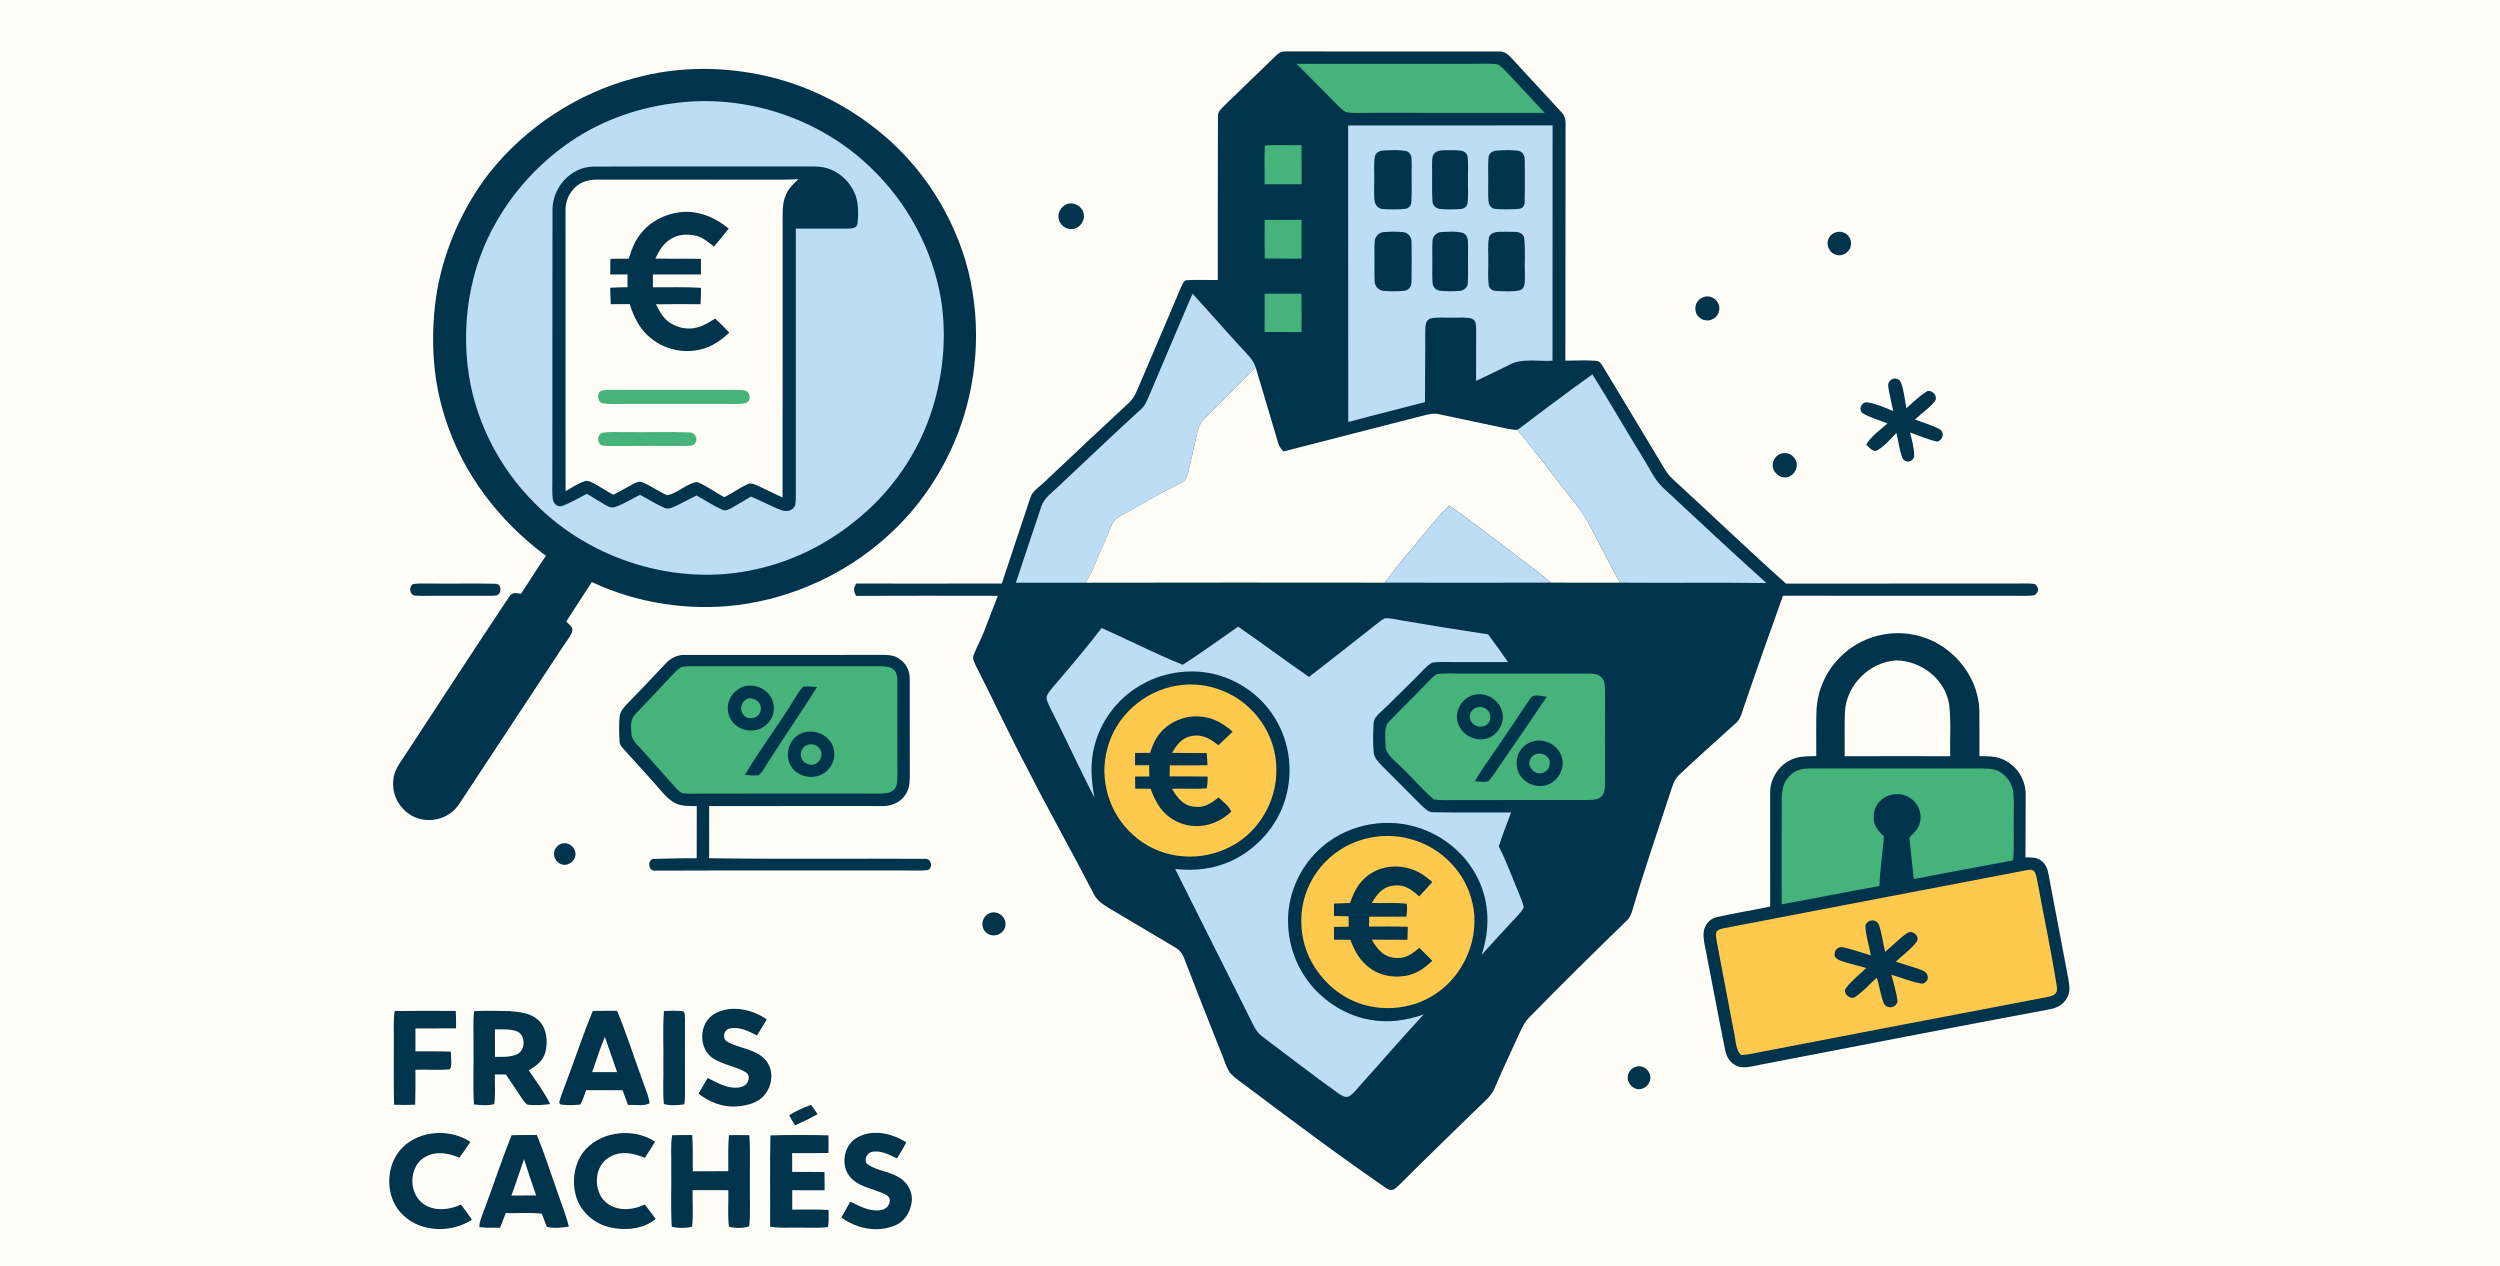
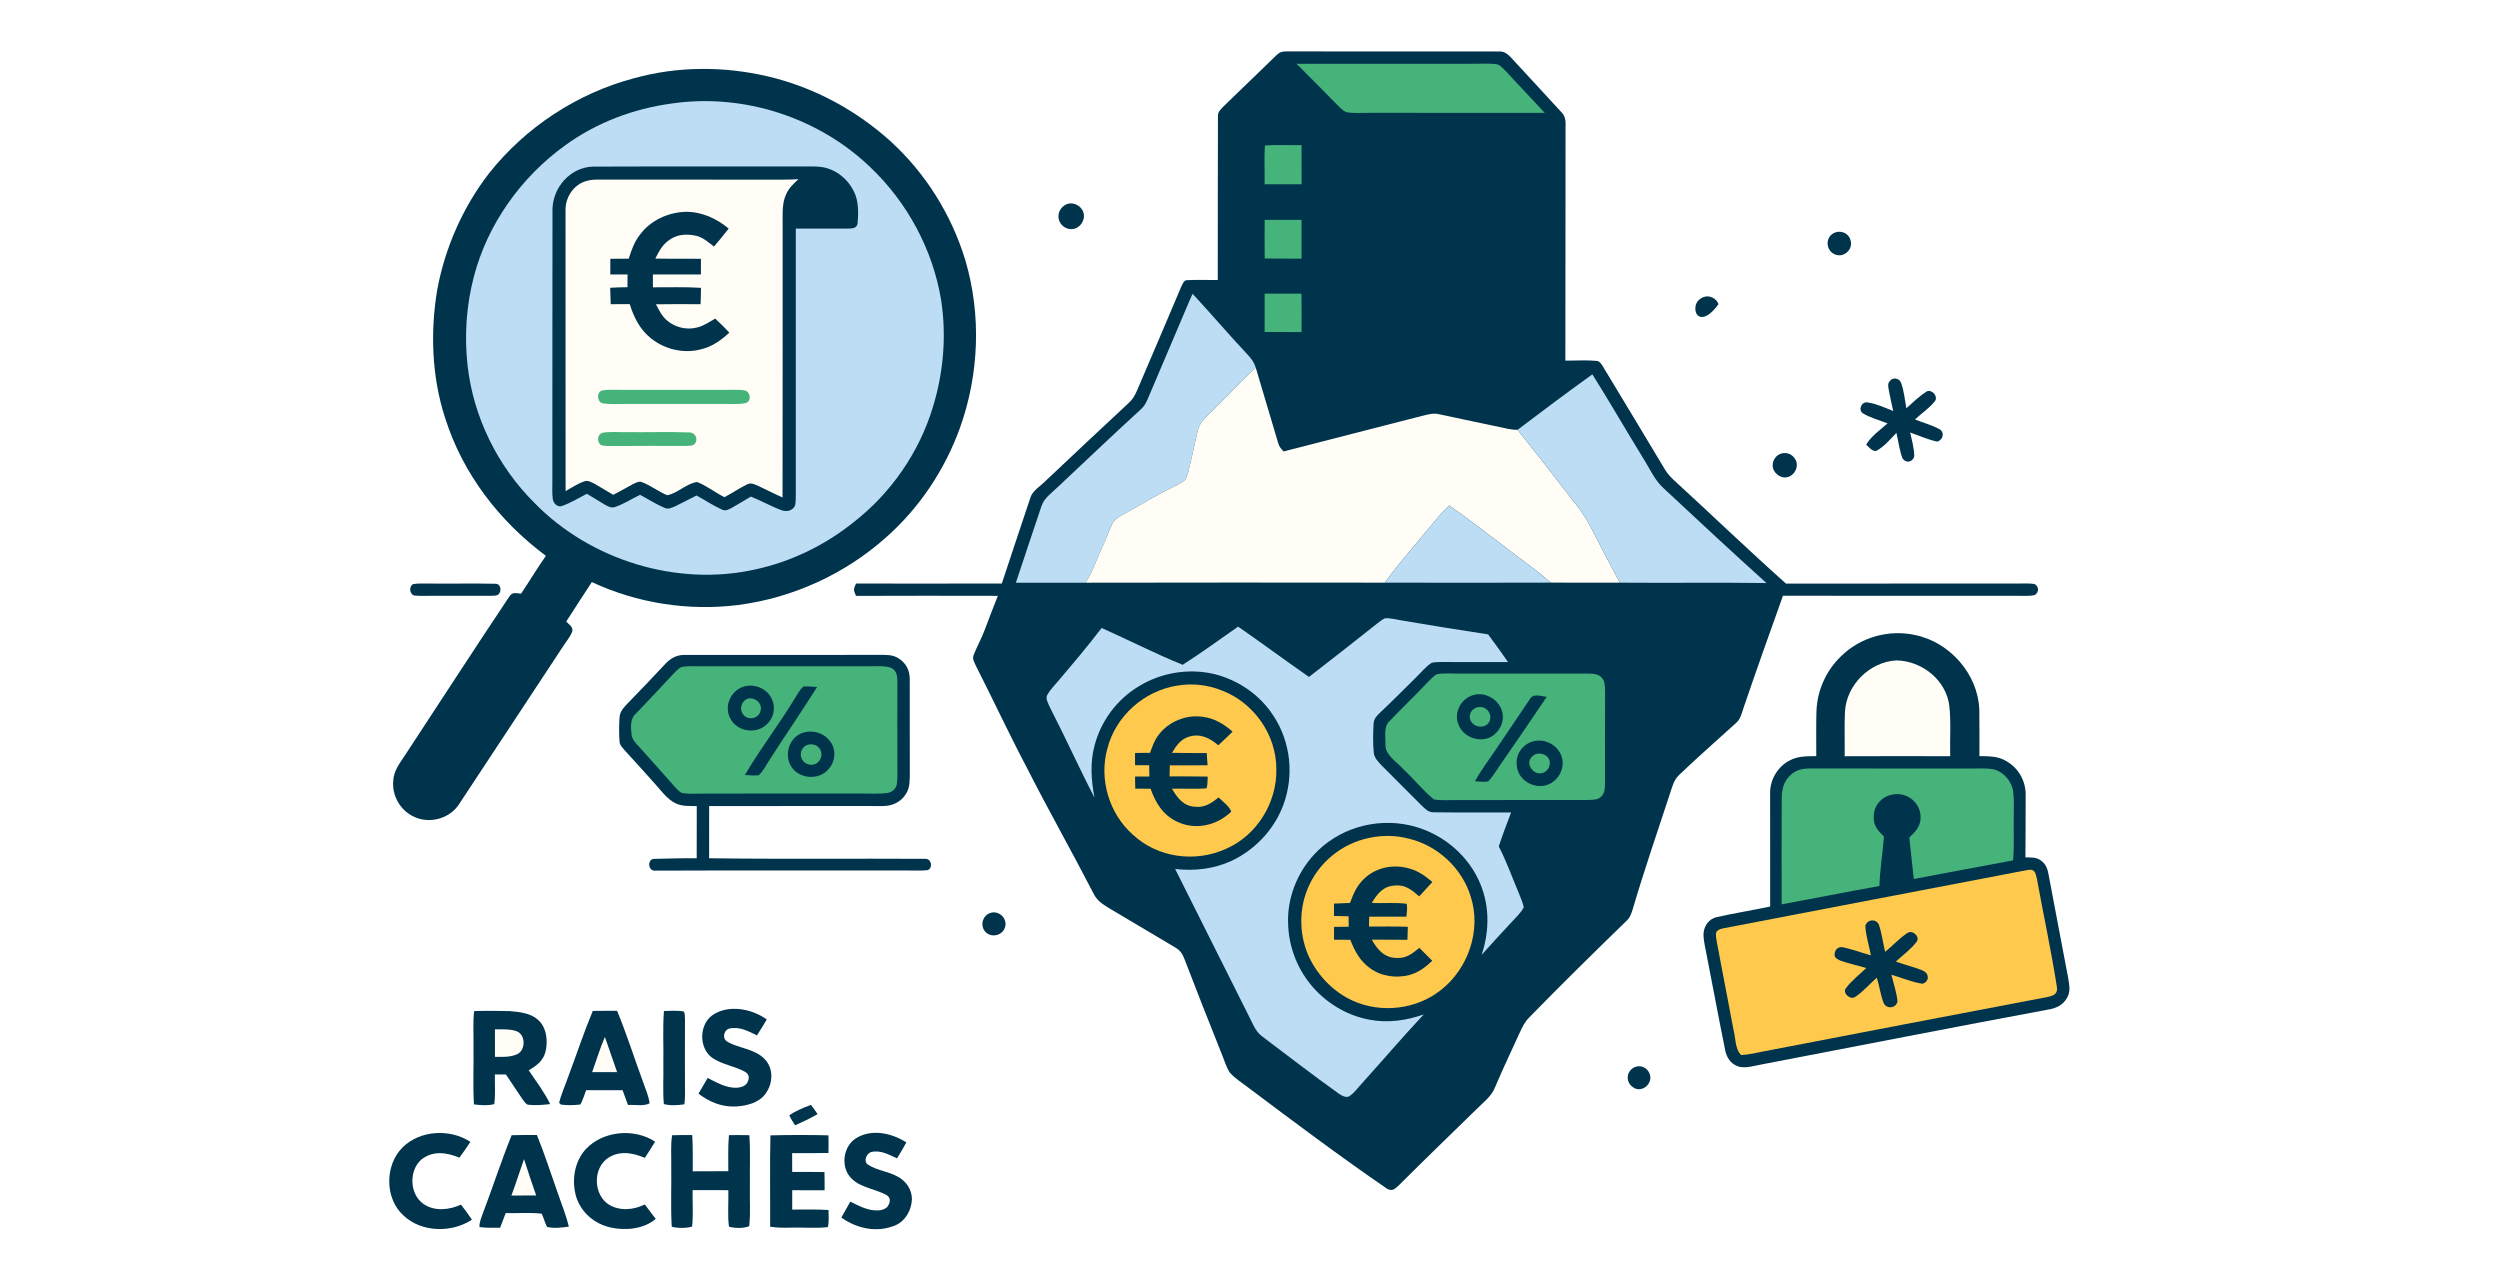
<svg xmlns="http://www.w3.org/2000/svg" version="1.1" viewBox="0 0 1226 621" width="1226.0pt" height="621.0pt">
-   <path d="M 0.00 0.00 L 1226.00 0.00 L 1226.00 621.00 L 0.00 621.00 L 0.00 0.00 Z" fill="#fffdf6" />
  <path d="M 630.96 25.22 C 665.54 25.23 700.51 25.21 735.05 25.24 C 737.59 25.12 739.22 26.34 740.88 28.09 C 749.15 37.11 757.60 46.12 765.85 55.17 C 768.54 57.97 767.56 61.43 767.74 65.00 C 767.63 102.28 767.78 139.56 767.65 176.84 C 772.77 176.89 777.98 176.50 783.07 176.98 C 784.46 177.15 785.02 178.16 785.75 179.20 C 796.00 196.26 806.40 213.31 816.60 230.42 C 817.83 232.47 819.47 234.17 821.22 235.78 C 839.49 252.50 857.35 269.71 875.84 286.19 C 913.56 286.15 951.28 286.22 989.00 286.17 C 991.87 286.20 994.83 285.96 997.67 286.38 C 999.96 287.57 1000.08 290.46 997.83 291.80 C 995.02 292.47 991.88 292.12 989.00 292.18 C 950.79 292.13 912.57 292.19 874.36 292.16 C 867.92 310.15 861.51 328.16 855.34 346.24 C 854.35 348.94 853.72 352.50 851.49 354.43 C 842.25 362.87 832.77 371.08 823.73 379.75 C 820.64 382.53 820.07 386.03 818.75 389.78 C 812.64 408.44 806.25 426.96 800.70 445.81 C 800.04 447.99 799.37 450.02 797.63 451.59 C 781.56 467.21 765.57 482.90 749.93 498.95 C 747.78 501.10 746.50 503.72 745.26 506.45 C 741.22 515.35 736.98 524.15 733.18 533.16 C 731.38 537.73 727.87 540.15 724.52 543.52 C 711.71 556.04 698.80 568.48 686.13 581.14 C 684.17 582.87 682.96 584.52 680.17 582.93 C 657.42 567.31 634.45 550.11 612.44 533.58 C 609.32 531.14 605.68 528.95 603.07 525.96 C 601.28 523.22 600.39 519.83 599.12 516.82 C 592.87 501.32 586.82 485.74 580.79 470.15 C 579.86 467.70 578.70 465.97 576.37 464.66 C 565.48 458.23 554.64 451.77 543.77 445.29 C 540.81 443.48 538.07 441.71 536.44 438.51 C 525.82 417.90 514.40 397.78 503.89 377.10 C 495.07 360.40 487.11 343.30 478.55 326.47 C 477.77 324.60 476.65 323.11 477.55 321.02 C 479.19 316.89 481.38 313.01 482.93 308.83 C 485.02 303.27 487.13 297.71 489.35 292.20 C 466.17 292.17 442.98 292.11 419.80 292.22 C 418.52 289.50 418.48 288.88 419.81 286.17 C 443.64 286.20 467.47 286.21 491.30 286.15 C 495.86 272.13 500.65 258.20 505.26 244.20 C 506.21 240.67 510.31 238.34 512.80 235.80 C 526.35 223.02 539.91 210.25 553.56 197.57 C 555.42 195.92 556.61 193.84 557.57 191.57 C 564.86 174.48 572.18 157.50 579.38 140.36 C 579.99 139.28 580.57 137.32 582.11 137.40 C 587.12 137.12 592.18 137.38 597.20 137.33 C 597.26 110.57 597.15 83.71 597.28 56.97 C 597.10 54.60 599.19 53.20 600.60 51.60 C 609.03 43.41 617.57 35.19 626.04 27.02 C 627.59 25.47 628.80 25.21 630.96 25.22 Z" fill="#00334c" />
  <path d="M 635.83 31.29 C 665.21 31.28 694.61 31.30 724.00 31.27 C 727.46 31.33 731.12 30.95 734.53 31.61 C 736.36 32.53 737.84 34.29 739.26 35.75 C 745.26 42.36 751.50 48.75 757.53 55.34 C 729.02 55.33 700.51 55.33 672.00 55.33 C 668.08 55.27 663.95 55.70 660.09 54.99 C 658.62 54.25 657.35 52.97 656.17 51.83 C 649.44 44.94 642.66 38.08 635.83 31.29 Z" fill="#46b37b" />
  <path d="M 376.46 37.44 C 398.78 42.65 419.75 53.91 436.72 69.28 C 453.98 85.01 466.69 105.44 473.45 127.78 C 481.29 154.53 480.16 183.53 470.79 209.75 C 463.35 230.38 450.97 248.98 434.52 263.53 C 414.36 281.52 388.79 293.22 361.99 296.69 C 337.63 299.75 312.49 295.83 290.23 285.45 C 286.00 291.87 281.86 298.36 277.67 304.81 C 278.99 306.31 281.31 307.43 280.60 309.78 C 279.45 312.59 277.33 315.05 275.71 317.62 C 258.89 343.16 242.05 368.69 225.22 394.23 C 220.56 401.56 210.51 404.24 202.75 400.41 C 196.18 397.20 192.26 390.24 192.83 382.95 C 193.10 377.78 196.21 374.08 198.90 369.93 C 215.69 344.34 232.73 318.08 249.71 292.64 C 251.30 290.13 252.99 290.96 255.55 291.12 C 259.67 284.99 263.45 278.62 267.71 272.59 C 244.81 255.51 226.92 232.34 218.28 204.94 C 211.73 184.87 210.96 162.77 214.43 142.05 C 218.25 121.42 227.04 101.51 239.88 84.91 C 257.86 62.28 283.09 45.73 311.05 38.34 C 332.38 32.44 354.95 32.44 376.46 37.44 Z" fill="#00334c" />
  <path d="M 329.50 50.75 C 364.53 45.64 401.42 57.54 426.90 82.10 C 444.94 99.25 457.42 122.39 461.50 146.97 C 464.24 164.55 462.71 182.55 457.53 199.53 C 450.77 221.92 436.84 242.01 418.34 256.31 C 404.38 267.47 387.98 275.42 370.50 279.23 C 332.14 287.85 289.67 274.80 262.23 246.77 C 244.04 228.71 232.08 204.51 229.27 179.00 C 227.69 164.49 228.69 149.65 232.42 135.53 C 239.14 109.80 255.69 86.69 277.23 71.23 C 292.61 60.07 310.71 53.28 329.50 50.75 Z" fill="#bcddf4" />
-   <path d="M 661.12 61.52 C 694.54 61.52 727.96 61.56 761.39 61.49 C 761.37 99.97 761.39 138.44 761.35 176.91 C 754.62 177.34 745.95 175.49 740.03 179.01 C 734.68 181.68 729.27 184.21 723.87 186.79 C 723.90 178.52 723.89 170.25 723.90 161.98 C 723.73 159.86 724.16 157.22 721.76 156.24 C 718.69 155.38 715.17 155.89 712.00 155.78 C 708.52 155.94 704.66 155.37 701.28 156.26 C 698.63 157.42 699.11 160.63 698.93 162.99 C 699.02 174.40 698.79 185.80 698.80 197.20 C 686.27 200.48 673.68 203.58 661.18 206.96 C 661.08 158.48 661.21 110.00 661.12 61.52 Z" fill="#bcddf4" />
  <path d="M 620.30 71.33 C 626.26 70.88 632.30 71.30 638.28 71.18 C 638.31 77.57 638.31 83.96 638.31 90.35 C 632.26 90.37 626.21 90.38 620.16 90.35 C 620.27 84.02 619.88 77.64 620.30 71.33 Z" fill="#46b37b" />
  <path d="M 678.94 73.76 C 682.53 73.64 686.35 73.38 689.87 74.13 C 692.85 75.52 692.09 78.27 692.29 81.00 C 692.14 87.01 692.47 93.05 692.13 99.04 C 692.05 100.93 690.74 102.33 688.86 102.46 C 685.37 102.75 681.63 102.75 678.14 102.51 C 675.84 102.48 674.18 100.24 674.02 98.09 C 673.73 94.75 673.96 91.35 673.93 88.00 C 674.04 84.17 673.56 80.09 674.33 76.33 C 675.15 74.33 676.96 73.87 678.94 73.76 Z" fill="#00334c" />
  <path d="M 704.42 74.40 C 706.90 73.29 710.30 73.76 713.00 73.66 C 715.48 73.82 718.61 73.44 719.61 76.34 C 720.21 80.14 719.79 84.15 719.89 88.00 C 719.81 91.91 720.17 95.94 719.66 99.82 C 719.28 101.64 717.64 102.48 715.90 102.54 C 712.67 102.72 709.38 102.78 706.16 102.47 C 704.26 102.26 702.61 100.82 702.49 98.86 C 702.09 92.93 702.44 86.93 702.29 80.99 C 702.44 78.42 701.88 75.97 704.42 74.40 Z" fill="#00334c" />
  <path d="M 733.95 73.84 C 737.56 73.59 741.33 73.46 744.91 74.00 C 747.24 74.77 747.76 76.71 747.75 78.94 C 747.76 85.63 747.85 92.34 747.69 99.03 C 747.70 100.87 746.74 102.23 744.84 102.42 C 741.22 102.73 736.78 102.74 733.15 102.45 C 731.52 102.32 730.14 100.63 730.00 99.06 C 729.63 95.41 729.89 91.67 729.84 88.00 C 729.90 84.34 729.60 80.61 730.01 76.97 C 730.28 75.07 732.14 73.94 733.95 73.84 Z" fill="#00334c" />
  <path d="M 290.98 81.71 C 325.27 81.55 359.70 81.73 394.00 81.64 C 397.74 81.64 401.94 81.42 405.56 82.46 C 411.18 84.17 415.88 88.26 418.54 93.48 C 421.13 98.20 421.04 104.47 420.54 109.67 C 420.00 112.07 418.07 111.97 416.04 112.09 C 407.45 112.17 398.85 112.08 390.26 112.09 C 390.27 155.71 390.24 199.37 390.26 243.00 C 390.23 244.62 390.25 246.32 389.91 247.91 C 388.68 250.61 385.60 251.16 383.02 250.12 C 377.96 248.24 373.26 245.49 368.23 243.52 C 365.13 245.32 362.12 247.25 358.99 248.98 C 357.34 249.75 356.01 250.84 354.15 249.94 C 349.79 248.00 345.77 245.28 341.59 242.98 C 338.10 244.66 334.73 246.58 331.23 248.24 C 329.61 248.89 327.79 249.91 326.04 249.11 C 321.82 247.36 317.92 244.79 313.88 242.66 C 309.86 244.62 305.97 247.10 301.76 248.59 C 299.76 249.33 298.29 248.37 296.58 247.46 C 293.63 245.72 290.75 243.87 287.79 242.15 C 283.88 244.14 280.06 246.54 275.93 248.02 C 273.64 249.05 271.53 247.11 271.11 244.94 C 270.69 242.01 270.90 238.96 270.88 236.00 C 270.94 191.70 270.84 147.26 270.94 102.98 C 270.91 92.00 279.76 81.88 290.98 81.71 Z" fill="#00334c" />
  <path d="M 292.99 88.08 C 323.33 88.10 353.66 88.09 384.00 88.10 C 386.52 88.10 389.05 88.01 391.57 87.88 C 389.10 90.14 386.80 92.26 385.45 95.41 C 383.30 100.09 383.88 105.95 383.81 111.00 C 383.80 155.33 383.85 199.66 383.76 243.99 C 379.73 242.13 375.76 240.15 371.75 238.24 C 369.95 237.51 368.40 236.58 366.45 237.51 C 362.59 239.35 359.09 241.90 355.24 243.80 C 350.71 241.54 346.55 238.17 341.84 236.37 C 336.71 237.09 332.31 241.87 327.23 242.87 C 322.92 241.12 319.11 238.04 314.75 236.42 C 313.40 235.84 311.65 236.83 310.43 237.40 C 307.19 239.14 304.02 241.01 300.72 242.65 C 297.46 240.80 294.31 238.73 291.01 236.96 C 289.80 236.41 288.35 235.52 287.01 235.93 C 283.59 236.90 280.48 239.15 277.37 240.83 C 277.30 194.84 277.38 148.96 277.33 102.96 C 277.30 98.54 279.17 94.40 282.48 91.49 C 285.43 88.92 289.15 88.03 292.99 88.08 Z" fill="#fffdf6" />
  <path d="M 522.43 100.48 C 525.73 98.61 529.96 100.52 531.23 103.96 C 532.55 107.62 529.89 111.87 526.04 112.32 C 522.76 112.76 519.56 110.26 519.13 106.99 C 518.72 104.33 520.13 101.78 522.43 100.48 Z" fill="#00334c" />
  <path d="M 336.05 103.87 C 344.07 103.77 351.26 107.07 357.35 112.08 C 355.01 115.08 352.63 118.05 350.13 120.92 C 347.37 118.81 344.96 116.56 341.51 115.64 C 337.03 114.67 332.38 114.77 328.51 117.49 C 324.96 119.78 323.20 123.16 321.37 126.81 C 328.83 126.95 336.28 126.80 343.74 126.91 C 343.76 129.47 343.76 132.04 343.73 134.60 C 335.88 134.63 328.03 134.56 320.18 134.60 C 320.18 136.70 320.18 138.80 320.18 140.90 C 328.04 140.96 335.93 140.64 343.77 141.15 C 343.74 143.83 343.68 146.51 343.56 149.19 C 336.27 149.15 328.97 149.08 321.68 149.23 C 323.20 152.10 324.48 154.83 326.95 157.04 C 330.94 160.53 336.67 161.98 341.81 160.61 C 345.18 159.80 347.79 157.96 350.72 156.22 C 353.12 158.44 355.43 160.72 357.66 163.11 C 353.69 166.81 349.39 169.90 344.04 171.24 C 335.46 173.58 326.04 171.43 319.16 165.85 C 313.76 161.53 310.86 155.63 308.82 149.15 C 305.71 149.15 302.60 149.17 299.49 149.17 C 299.36 146.49 299.29 143.81 299.24 141.12 C 302.06 140.95 304.89 140.88 307.72 140.84 C 307.73 138.76 307.73 136.69 307.74 134.61 C 304.93 134.61 302.12 134.61 299.30 134.59 C 299.29 132.03 299.29 129.47 299.31 126.92 C 302.32 126.87 305.33 126.86 308.34 126.85 C 309.68 122.58 311.11 118.49 313.95 114.95 C 319.05 108.07 327.60 104.18 336.05 103.87 Z" fill="#00334c" />
  <path d="M 620.18 107.83 C 626.22 107.80 632.25 107.82 638.28 107.82 C 638.29 114.17 638.30 120.51 638.28 126.86 C 632.26 126.80 626.23 126.83 620.21 126.78 C 620.14 120.47 620.15 114.15 620.18 107.83 Z" fill="#46b37b" />
  <path d="M 677.98 113.93 C 681.28 113.49 684.73 113.53 688.04 113.82 C 690.68 114.11 692.33 116.34 692.22 118.94 C 692.30 125.30 692.33 131.71 692.20 138.06 C 692.24 140.22 691.10 142.23 688.86 142.58 C 685.59 142.95 682.25 142.88 678.97 142.69 C 676.48 142.71 674.12 140.58 674.15 138.04 C 673.93 134.71 674.10 131.34 674.06 128.00 C 674.10 124.70 673.88 121.34 674.21 118.05 C 674.39 116.11 676.02 114.20 677.98 113.93 Z" fill="#00334c" />
  <path d="M 706.93 113.79 C 710.41 113.62 714.30 113.31 717.66 114.31 C 720.50 115.95 719.77 119.22 719.94 122.00 C 719.78 127.66 720.13 133.35 719.79 139.00 C 719.72 141.02 717.80 142.48 715.89 142.63 C 712.74 142.94 709.29 142.92 706.15 142.56 C 704.19 142.36 702.73 140.80 702.54 138.85 C 702.23 135.26 702.48 131.61 702.43 128.00 C 702.46 124.72 702.27 121.40 702.50 118.13 C 702.58 115.82 704.61 113.81 706.93 113.79 Z" fill="#00334c" />
  <path d="M 739.00 113.63 C 741.88 113.90 746.33 112.84 747.43 116.46 C 748.18 122.54 747.53 128.86 747.81 135.00 C 747.63 137.68 748.41 140.93 745.47 142.34 C 741.81 143.18 737.71 142.80 733.97 142.71 C 732.13 142.67 730.48 141.85 730.06 139.93 C 729.56 136.01 729.93 131.95 729.85 128.00 C 729.97 124.15 729.44 120.03 730.25 116.26 C 731.50 112.97 736.21 113.86 739.00 113.63 Z" fill="#00334c" />
  <path d="M 898.60 114.72 C 902.06 112.40 906.76 114.05 907.60 118.20 C 908.65 122.45 904.20 126.43 900.11 124.85 C 895.80 123.35 894.83 117.40 898.60 114.72 Z" fill="#00334c" />
  <path d="M 620.18 144.03 C 626.20 143.99 632.22 144.00 638.24 144.00 C 638.31 150.28 638.33 156.56 638.28 162.84 C 632.24 162.80 626.20 162.84 620.16 162.81 C 620.17 156.55 620.18 150.29 620.18 144.03 Z" fill="#46b37b" />
  <path d="M 584.86 144.08 C 594.00 153.97 602.73 164.22 611.95 174.04 C 613.68 175.87 615.07 177.82 615.81 180.25 C 608.00 187.61 600.69 195.51 592.99 202.99 C 590.49 205.46 588.12 207.65 587.34 211.25 C 585.79 217.78 584.47 224.37 582.85 230.89 C 582.45 232.35 582.02 233.95 581.23 235.25 C 579.52 236.91 577.07 237.92 574.97 239.00 C 566.99 242.79 559.59 247.55 551.75 251.76 C 549.25 253.25 546.49 254.37 545.30 257.22 C 543.60 260.93 542.22 264.78 540.47 268.47 C 537.73 274.32 535.90 280.32 532.31 285.76 C 520.94 285.82 509.56 285.74 498.18 285.78 C 502.24 273.32 506.52 260.94 510.64 248.50 C 511.97 244.18 515.68 241.83 518.79 238.79 C 532.38 226.04 545.85 213.17 559.61 200.61 C 561.10 199.29 561.99 197.60 562.78 195.80 C 569.72 179.46 576.70 163.15 583.61 146.80 C 584.03 145.89 584.44 144.98 584.86 144.08 Z" fill="#bcddf4" />
-   <path d="M 835.52 145.65 C 838.40 144.61 841.70 146.33 842.76 149.13 C 843.99 151.91 842.44 155.56 839.59 156.63 C 836.19 158.27 831.76 155.86 831.45 152.06 C 831.05 149.07 832.75 146.63 835.52 145.65 Z" fill="#00334c" />
+   <path d="M 835.52 145.65 C 838.40 144.61 841.70 146.33 842.76 149.13 C 836.19 158.27 831.76 155.86 831.45 152.06 C 831.05 149.07 832.75 146.63 835.52 145.65 Z" fill="#00334c" />
  <path d="M 615.81 180.25 C 619.49 192.54 623.13 204.79 626.77 217.09 C 627.21 218.90 628.21 220.10 629.48 221.39 C 652.01 215.52 674.62 209.87 697.16 204.01 C 700.17 203.30 702.88 202.37 706.00 203.20 C 717.02 205.55 728.01 207.86 739.03 210.20 C 740.74 210.55 742.45 210.82 744.20 210.79 C 754.21 223.18 763.85 235.84 773.65 248.39 C 776.35 251.82 778.60 255.54 780.57 259.43 C 785.06 268.26 789.69 277.01 794.37 285.74 C 783.08 285.69 771.78 285.72 760.48 285.72 C 753.21 279.18 745.04 273.81 737.34 267.68 C 728.45 261.12 719.81 254.17 710.72 247.89 C 706.79 251.50 703.41 255.90 699.93 259.95 C 692.83 268.43 685.66 276.84 679.07 285.73 C 630.15 285.68 581.23 285.65 532.31 285.76 C 535.90 280.32 537.73 274.32 540.47 268.47 C 542.22 264.78 543.60 260.93 545.30 257.22 C 546.49 254.37 549.25 253.25 551.75 251.76 C 559.59 247.55 566.99 242.79 574.97 239.00 C 577.07 237.92 579.52 236.91 581.23 235.25 C 582.02 233.95 582.45 232.35 582.85 230.89 C 584.47 224.37 585.79 217.78 587.34 211.25 C 588.12 207.65 590.49 205.46 592.99 202.99 C 600.69 195.51 608.00 187.61 615.81 180.25 Z" fill="#fffdf6" />
  <path d="M 780.89 183.57 C 789.36 197.02 797.29 210.83 805.61 224.38 C 809.22 230.00 811.41 235.60 816.21 239.79 C 832.80 255.27 849.41 270.75 866.28 285.93 C 842.32 285.60 818.34 285.94 794.37 285.74 C 789.69 277.01 785.06 268.26 780.57 259.43 C 778.60 255.54 776.35 251.82 773.65 248.39 C 763.85 235.84 754.21 223.18 744.20 210.79 C 756.31 201.57 768.54 192.47 780.89 183.57 Z" fill="#bcddf4" />
  <path d="M 932.22 187.57 C 933.74 191.54 934.10 196.03 934.88 200.20 C 937.93 197.51 940.91 194.54 944.33 192.34 C 946.72 190.16 950.85 194.22 948.84 196.79 C 946.15 200.20 942.26 202.72 939.11 205.71 C 943.17 207.33 947.59 208.48 951.41 210.63 C 953.75 212.43 952.76 215.66 950.10 216.58 C 945.53 215.66 941.16 213.62 936.76 212.10 C 937.56 215.93 938.78 219.95 938.74 223.88 C 937.92 226.68 934.73 227.35 933.04 224.84 C 931.45 220.89 931.00 216.42 930.00 212.28 C 927.01 215.38 923.90 219.18 920.03 221.15 C 917.92 221.31 916.60 219.27 915.16 218.06 C 917.88 213.61 921.85 211.03 925.66 207.63 C 921.61 206.02 917.07 204.89 913.38 202.58 C 911.10 200.65 913.09 196.78 915.97 197.36 C 920.26 198.00 924.43 199.97 928.43 201.56 C 927.69 198.21 926.95 194.86 926.29 191.50 C 926.07 189.82 925.49 188.23 926.78 186.83 C 928.24 184.92 931.28 185.37 932.22 187.57 Z" fill="#00334c" />
  <path d="M 295.35 191.46 C 298.83 190.92 302.48 191.25 306.00 191.19 C 323.00 191.17 340.00 191.22 357.00 191.18 C 359.82 191.22 362.79 190.98 365.56 191.53 C 368.13 192.55 368.58 196.72 365.69 197.67 C 362.24 198.39 358.51 198.04 355.00 198.09 C 338.67 198.08 322.33 198.06 306.00 198.09 C 302.47 198.05 298.74 198.38 295.26 197.73 C 292.69 196.69 292.54 192.24 295.35 191.46 Z" fill="#46b37b" />
  <path d="M 295.25 212.26 C 299.06 211.57 303.13 211.99 307.00 211.92 C 317.33 212.05 327.73 211.68 338.04 212.06 C 340.55 211.97 342.35 214.81 341.16 216.96 C 340.29 219.02 337.82 218.48 336.02 218.69 C 324.35 218.70 312.68 218.60 301.00 218.74 C 298.95 218.71 296.73 218.82 294.73 218.29 C 292.72 216.70 292.79 213.37 295.25 212.26 Z" fill="#46b37b" />
  <path d="M 873.41 222.46 C 876.13 221.69 878.57 222.54 880.16 224.86 C 882.48 227.97 880.51 232.86 876.88 233.88 C 873.31 235.14 869.11 231.70 869.33 228.00 C 869.42 225.48 871.01 223.25 873.41 222.46 Z" fill="#00334c" />
  <path d="M 710.72 247.89 C 719.81 254.17 728.45 261.12 737.34 267.68 C 745.04 273.81 753.21 279.18 760.48 285.72 C 733.35 285.81 706.21 285.80 679.07 285.73 C 685.66 276.84 692.83 268.43 699.93 259.95 C 703.41 255.90 706.79 251.50 710.72 247.89 Z" fill="#bcddf4" />
  <path d="M 210.00 286.17 C 220.98 286.30 231.99 286.04 242.96 286.27 C 245.31 286.19 246.04 289.20 244.93 290.86 C 244.10 292.38 242.50 292.03 241.03 292.19 C 231.35 292.17 221.68 292.15 212.00 292.17 C 209.02 292.15 205.98 292.36 203.02 292.03 C 200.75 291.16 200.56 287.72 202.44 286.49 C 204.88 285.99 207.51 286.21 210.00 286.17 Z" fill="#00334c" />
  <path d="M 679.18 303.20 C 681.91 303.00 684.78 303.86 687.48 304.28 C 701.56 306.67 715.65 308.97 729.77 311.10 C 733.08 315.59 736.39 320.07 739.54 324.68 C 728.69 324.66 717.85 324.74 707.00 324.65 C 705.39 324.68 703.69 324.65 702.12 325.03 C 699.14 326.87 696.85 329.91 694.31 332.31 C 688.41 338.09 682.65 344.00 676.61 349.64 C 675.05 351.16 673.68 352.61 673.61 354.94 C 673.35 359.61 673.24 364.43 673.69 369.08 C 673.94 371.69 675.90 373.60 677.58 375.41 C 684.06 381.94 690.58 388.42 697.07 394.93 C 698.86 396.56 700.29 398.36 702.94 398.34 C 715.62 398.55 728.35 398.33 741.04 398.42 C 738.95 403.92 736.84 409.48 735.00 415.06 C 738.83 422.55 741.62 430.40 744.88 438.13 C 745.77 440.34 746.77 442.61 747.25 444.94 C 745.89 447.70 743.30 449.97 741.25 452.25 C 736.34 457.57 731.39 462.86 726.57 468.28 C 730.69 456.10 730.57 442.78 724.90 431.12 C 718.51 417.79 705.85 408.02 691.49 404.76 C 674.47 400.90 656.04 406.30 644.26 419.26 C 635.99 428.29 631.17 440.72 631.69 453.00 C 631.96 463.63 635.80 474.24 642.51 482.50 C 649.77 491.59 660.46 498.12 671.95 500.12 C 680.85 501.75 689.72 500.44 698.19 497.48 C 687.94 508.46 678.15 519.90 668.09 531.06 C 666.04 533.25 664.15 536.02 661.62 537.64 C 659.89 538.47 658.07 537.29 656.63 536.39 C 643.80 527.26 631.43 517.61 618.84 508.17 C 615.55 505.78 614.09 501.33 612.20 497.80 C 600.20 473.94 588.30 450.02 576.29 426.16 C 585.80 427.23 595.38 426.16 604.10 422.09 C 616.39 416.26 626.21 405.30 630.19 392.23 C 634.77 377.59 632.16 361.33 623.08 348.96 C 616.45 339.75 606.23 333.15 595.23 330.50 C 582.86 327.65 569.35 329.85 558.53 336.52 C 547.79 342.94 539.83 353.61 536.74 365.74 C 534.48 374.21 535.16 382.61 536.72 391.12 C 529.16 376.59 522.46 361.60 514.95 347.03 C 514.19 345.22 512.41 342.46 513.70 340.58 C 515.07 338.16 517.16 336.10 518.93 333.96 C 526.18 325.43 533.47 316.87 540.24 307.96 C 553.54 313.88 566.48 320.55 579.99 326.01 C 589.25 320.11 598.14 313.56 607.17 307.30 C 618.87 315.36 630.25 323.88 641.94 331.96 C 653.19 323.23 664.43 314.48 675.58 305.61 C 676.71 304.74 677.89 303.81 679.18 303.20 Z" fill="#bcddf4" />
  <path d="M 939.22 311.43 C 956.23 314.95 970.01 330.58 970.66 348.05 C 970.79 355.63 970.68 363.22 970.71 370.80 C 975.40 370.90 979.64 370.73 983.82 373.20 C 989.89 376.62 993.50 383.03 993.38 389.99 C 993.31 400.14 993.40 410.29 993.27 420.44 C 996.09 420.60 998.57 420.21 1000.94 422.06 C 1003.26 423.69 1004.12 426.07 1004.60 428.76 C 1007.75 445.69 1011.03 462.59 1014.22 479.51 C 1014.75 483.05 1015.58 486.26 1013.57 489.52 C 1011.73 492.72 1008.60 494.35 1005.06 494.97 C 958.25 503.67 911.51 512.87 864.75 521.84 C 860.85 522.44 855.90 524.29 852.12 522.88 C 848.67 521.56 846.67 518.52 846.02 514.97 C 842.85 499.35 839.95 483.64 836.88 468.00 C 836.28 464.74 835.36 461.30 835.41 457.98 C 835.54 454.14 838.07 450.55 841.94 449.74 C 850.60 447.79 859.40 446.40 868.09 444.56 C 868.08 426.02 868.10 407.53 868.08 388.98 C 867.94 382.33 871.87 375.79 877.84 372.84 C 881.79 370.72 886.34 370.89 890.70 370.80 C 890.73 363.53 890.58 356.25 890.78 348.99 C 891.09 338.77 895.44 328.90 902.84 321.84 C 912.24 312.52 926.31 308.53 939.22 311.43 Z" fill="#00334c" />
  <path d="M 335.96 321.18 C 367.63 321.15 399.33 321.24 431.00 321.15 C 434.35 321.19 437.43 320.92 440.42 322.70 C 444.18 324.98 446.16 328.57 446.14 332.97 C 446.22 348.30 446.08 363.67 446.17 379.00 C 446.12 382.56 446.33 386.11 444.33 389.24 C 441.96 393.24 437.60 395.32 433.02 395.28 C 404.62 395.31 376.16 395.22 347.77 395.31 C 347.77 403.83 347.77 412.36 347.76 420.88 C 383.18 421.38 418.58 420.96 454.01 421.17 C 456.77 421.26 457.63 425.65 454.90 426.72 C 451.30 427.11 447.62 426.83 444.00 426.88 C 403.78 426.92 360.74 426.80 320.93 426.96 C 317.60 426.92 317.51 421.07 320.87 421.19 C 327.80 421.06 334.73 420.79 341.66 420.89 C 341.69 412.36 341.69 403.83 341.69 395.31 C 338.10 395.21 334.49 395.55 331.21 393.88 C 327.22 391.95 324.30 387.84 321.38 384.59 C 316.34 378.97 311.33 373.32 306.19 367.79 C 305.32 366.73 303.99 365.46 303.87 364.04 C 303.52 360.05 303.56 355.92 303.81 351.93 C 303.97 348.80 305.89 347.02 307.86 344.88 C 313.95 338.63 319.97 332.31 325.93 325.93 C 328.62 322.94 331.81 321.02 335.96 321.18 Z" fill="#00334c" />
  <path d="M 930.00 323.86 C 942.41 324.08 954.29 333.34 955.92 345.96 C 956.86 354.17 956.15 362.58 956.38 370.84 C 939.13 370.80 921.87 370.79 904.62 370.86 C 904.73 363.57 904.44 356.25 904.76 348.97 C 905.55 335.82 916.87 324.59 930.00 323.86 Z" fill="#fffdf6" />
  <path d="M 334.12 327.13 C 337.63 326.43 341.42 326.79 345.00 326.74 C 371.67 326.74 398.33 326.75 425.00 326.73 C 428.79 326.80 432.98 326.34 436.66 327.36 C 439.57 328.55 440.03 331.12 440.07 333.97 C 440.08 347.97 439.99 362.00 440.08 376.00 C 440.08 378.92 440.26 381.98 439.75 384.86 C 439.24 387.11 437.24 388.62 435.01 388.89 C 430.73 389.45 426.31 389.10 422.00 389.15 C 396.33 389.19 370.67 389.11 345.00 389.18 C 341.45 389.14 337.67 389.52 334.18 388.80 C 332.61 387.83 331.32 386.29 330.09 384.93 C 325.44 379.57 320.64 374.35 315.94 369.04 C 313.95 366.57 310.77 364.09 309.81 361.04 C 309.38 357.20 308.70 352.78 311.88 349.91 C 317.91 343.60 323.92 337.27 329.84 330.86 C 331.12 329.54 332.47 327.98 334.12 327.13 Z" fill="#46b37b" />
  <path d="M 704.52 330.67 C 708.21 329.92 712.24 330.40 716.00 330.33 C 736.99 330.35 758.03 330.33 779.03 330.32 C 781.79 330.39 784.29 330.51 786.02 332.97 C 787.40 335.16 787.03 338.50 787.14 341.00 C 787.04 355.33 787.09 369.67 787.11 384.01 C 786.98 386.29 787.15 388.66 785.44 390.42 C 783.71 392.39 781.40 392.16 779.01 392.31 C 757.34 392.36 735.66 392.29 714.00 392.35 C 710.44 392.30 706.66 392.70 703.16 392.01 C 697.69 387.56 693.18 381.82 687.99 377.01 C 684.97 373.61 679.06 370.09 679.44 365.06 C 679.50 361.38 678.43 356.19 681.52 353.52 C 687.72 347.06 694.20 340.86 700.35 334.35 C 701.63 333.06 702.94 331.60 704.52 330.67 Z" fill="#46b37b" />
  <path d="M 365.45 336.51 C 370.80 335.33 376.66 338.09 378.72 343.26 C 380.53 347.67 379.22 352.58 375.59 355.61 C 370.21 360.29 360.99 358.53 357.97 351.99 C 354.90 345.78 358.77 338.04 365.45 336.51 Z" fill="#00334c" />
  <path d="M 577.23 336.23 C 584.71 334.97 592.22 335.79 599.25 338.63 C 614.84 344.60 625.89 360.24 625.92 376.99 C 626.35 393.47 616.44 409.67 601.24 416.26 C 586.24 423.12 567.78 420.68 555.61 409.38 C 543.89 399.04 538.84 382.10 543.07 367.03 C 547.11 351.16 561.12 338.77 577.23 336.23 Z" fill="#ffc94d" />
  <path d="M 393.96 336.67 C 396.18 336.52 398.49 336.76 400.71 336.91 C 393.16 348.88 385.12 360.56 377.49 372.48 C 375.79 375.03 374.34 378.16 372.03 380.21 C 369.82 380.42 367.49 380.20 365.28 380.07 C 372.91 367.03 382.27 355.01 390.05 342.05 C 391.18 340.21 392.35 338.12 393.96 336.67 Z" fill="#00334c" />
  <path d="M 721.27 341.29 C 727.07 338.81 733.95 342.03 736.27 347.76 C 738.11 352.40 736.38 357.50 732.49 360.48 C 726.96 364.82 717.97 362.05 715.37 355.65 C 712.87 350.19 715.85 343.54 721.27 341.29 Z" fill="#00334c" />
  <path d="M 758.55 341.69 C 750.95 353.01 743.21 364.25 735.46 375.47 C 733.65 378.04 732.02 380.91 729.82 383.16 C 727.78 383.68 725.42 383.21 723.33 383.12 C 726.07 378.05 729.54 373.52 732.75 368.75 C 738.49 360.15 744.41 351.68 750.11 343.04 C 751.83 339.75 755.66 341.49 758.55 341.69 Z" fill="#00334c" />
  <path d="M 367.39 342.45 C 370.39 342.20 373.66 344.73 373.08 347.99 C 372.71 352.19 367.11 353.71 364.53 350.50 C 362.23 347.65 363.77 343.17 367.39 342.45 Z" fill="#46b37b" />
  <path d="M 723.34 347.31 C 727.25 345.35 731.60 348.51 730.75 352.80 C 729.84 357.09 724.07 357.36 721.72 354.27 C 719.93 351.95 720.76 348.65 723.34 347.31 Z" fill="#46b37b" />
  <path d="M 590.02 351.55 C 595.64 352.28 600.29 355.13 604.47 358.80 C 602.18 361.07 599.85 363.31 597.46 365.48 C 593.31 361.95 588.75 359.59 583.15 361.24 C 578.97 362.48 576.87 365.64 574.74 369.19 C 580.42 369.34 586.10 369.23 591.78 369.32 C 591.92 371.31 592.06 373.29 592.19 375.28 C 586.03 375.37 579.86 375.32 573.69 375.31 C 573.64 377.12 573.59 378.93 573.55 380.74 C 579.78 380.76 586.02 380.72 592.26 380.84 C 592.16 382.71 592.26 384.78 591.71 386.58 C 586.09 387.09 580.37 386.58 574.73 386.81 C 577.44 391.33 580.27 395.28 586.00 395.63 C 590.78 396.21 594.07 393.85 597.61 391.06 C 599.63 393.14 602.79 395.26 603.81 398.01 C 596.78 404.86 586.14 407.32 577.14 402.89 C 570.33 399.70 566.65 393.66 564.26 386.80 C 561.74 386.79 559.23 386.78 556.72 386.75 C 556.68 384.77 556.65 382.79 556.63 380.81 C 558.97 380.79 561.30 380.80 563.64 380.80 C 563.61 378.95 563.59 377.11 563.56 375.26 C 561.25 375.26 558.94 375.26 556.62 375.24 C 556.61 373.24 556.62 371.24 556.64 369.24 C 559.09 369.22 561.54 369.21 563.99 369.20 C 565.06 366.24 565.98 363.45 567.83 360.87 C 572.78 353.92 581.60 350.29 590.02 351.55 Z" fill="#00334c" />
  <path d="M 393.41 359.44 C 398.29 357.78 403.56 359.16 406.82 363.18 C 410.22 367.22 409.84 373.43 406.26 377.24 C 401.63 382.77 391.90 382.05 388.05 375.97 C 384.42 370.18 386.91 361.84 393.41 359.44 Z" fill="#00334c" />
  <path d="M 752.38 363.43 C 758.34 362.09 764.77 365.99 766.10 371.99 C 767.54 378.33 762.58 385.12 756.03 385.44 C 749.94 385.85 744.03 381.31 743.80 375.03 C 743.20 369.60 747.11 364.54 752.38 363.43 Z" fill="#00334c" />
  <path d="M 396.20 365.23 C 399.83 364.17 403.39 367.00 402.76 370.82 C 402.02 374.56 398.13 376.26 394.89 374.12 C 391.46 371.80 392.18 366.40 396.20 365.23 Z" fill="#46b37b" />
  <path d="M 752.31 370.24 C 755.65 368.24 760.77 370.78 759.96 374.96 C 759.31 379.14 754.33 380.76 751.45 377.57 C 749.12 375.16 749.55 372.04 752.31 370.24 Z" fill="#46b37b" />
  <path d="M 887.99 376.86 C 913.67 376.86 939.32 376.87 965.00 376.89 C 969.20 376.95 973.63 376.54 977.77 377.30 C 982.79 378.60 986.71 383.35 987.30 388.47 C 987.78 392.60 987.51 396.85 987.54 401.00 C 987.42 408.01 987.84 414.94 987.21 421.93 C 970.97 424.87 954.77 428.05 938.53 431.06 C 937.83 424.28 936.98 417.51 936.33 410.72 C 938.98 408.16 941.40 405.86 941.81 401.97 C 942.54 395.15 936.87 389.12 930.00 389.45 C 923.65 389.55 918.58 394.59 918.89 401.02 C 918.75 405.21 921.24 407.51 923.90 410.29 C 923.24 418.39 921.93 426.36 921.67 434.50 C 905.67 437.36 889.72 440.56 873.73 443.49 C 873.68 426.32 873.67 409.16 873.76 392.00 C 873.75 387.69 874.42 383.72 877.58 380.58 C 880.39 377.56 884.01 376.80 887.99 376.86 Z" fill="#46b37b" />
  <path d="M 671.52 410.88 C 677.98 409.53 684.57 409.60 690.96 411.29 C 705.13 414.75 717.04 425.77 721.27 439.78 C 726.54 456.16 720.01 475.12 706.54 485.57 C 694.56 495.09 677.18 497.06 663.29 490.70 C 654.14 486.54 646.59 478.82 642.20 469.81 C 637.23 459.46 636.78 446.77 641.15 436.14 C 646.28 423.21 657.91 413.66 671.52 410.88 Z" fill="#ffc94d" />
-   <path d="M 274.25 414.26 C 278.07 411.79 283.09 415.68 282.10 419.93 C 281.19 423.45 276.97 425.48 273.91 423.07 C 270.83 420.80 270.97 416.25 274.25 414.26 Z" fill="#00334c" />
  <path d="M 691.02 425.89 C 695.45 427.05 699.01 429.60 702.43 432.54 C 700.30 434.91 698.15 437.26 695.98 439.59 C 692.37 436.45 689.11 433.70 683.97 434.27 C 678.34 434.54 675.39 438.33 672.72 442.79 C 678.40 443.11 684.21 442.46 689.84 443.22 C 690.26 445.37 689.92 447.38 689.71 449.53 C 683.63 449.57 677.55 449.56 671.46 449.53 C 671.42 451.14 671.39 452.76 671.36 454.38 C 677.71 454.38 684.05 454.26 690.40 454.51 C 690.35 456.64 690.28 458.76 690.20 460.88 C 684.38 460.89 678.55 460.85 672.73 460.80 C 675.46 465.74 678.92 469.73 685.00 469.79 C 689.63 470.07 692.70 467.61 696.04 464.82 C 698.16 466.93 700.27 469.05 702.38 471.17 C 699.12 474.28 695.63 476.92 691.22 478.13 C 684.70 479.78 677.58 478.90 672.04 474.92 C 667.03 471.45 664.35 466.43 662.20 460.88 C 659.53 460.87 656.87 460.87 654.20 460.84 C 654.19 458.75 654.20 456.65 654.22 454.55 C 656.61 454.51 659.00 454.49 661.39 454.47 C 661.38 452.76 661.37 451.06 661.35 449.35 C 658.97 449.29 656.58 449.24 654.19 449.17 C 654.18 447.15 654.18 445.14 654.19 443.12 C 656.80 443.00 659.42 442.90 662.03 442.81 C 663.69 438.37 665.39 434.25 668.96 430.96 C 674.76 425.34 683.36 423.66 691.02 425.89 Z" fill="#00334c" />
  <path d="M 994.03 426.70 C 997.82 425.84 998.20 427.94 998.90 430.96 C 1002.10 448.65 1005.95 466.30 1008.71 484.05 C 1009.29 487.50 1006.87 488.34 1004.06 488.93 C 957.79 497.68 911.47 506.68 865.21 515.54 C 861.49 516.22 857.68 517.25 853.89 517.39 C 850.88 514.80 851.14 508.71 850.11 505.02 C 847.39 490.68 844.65 476.33 841.93 461.99 C 841.75 460.43 841.15 458.50 841.76 457.00 C 842.55 455.86 843.72 455.59 844.98 455.27 C 894.60 445.81 944.47 436.11 994.03 426.70 Z" fill="#ffc94d" />
  <path d="M 484.36 448.33 C 488.42 445.66 493.79 449.30 493.05 453.99 C 492.31 458.36 486.93 460.21 483.61 457.34 C 480.82 454.84 481.26 450.37 484.36 448.33 Z" fill="#00334c" />
  <path d="M 921.40 453.46 C 922.87 457.76 923.39 462.39 924.47 466.80 C 928.17 463.78 931.49 460.09 935.48 457.48 C 938.06 455.94 941.68 459.33 939.92 461.84 C 937.12 465.54 933.12 468.43 929.71 471.56 C 933.85 473.04 938.15 474.09 942.24 475.68 C 943.80 476.32 945.22 477.15 945.36 479.01 C 945.84 480.58 943.63 482.89 942.04 482.31 C 937.10 481.42 932.35 479.42 927.54 478.00 C 928.58 482.29 930.08 486.62 930.54 491.03 C 929.94 494.38 925.48 495.02 923.86 492.13 C 922.23 488.11 921.69 483.61 920.40 479.44 C 916.89 482.53 913.72 486.27 909.83 488.86 C 907.44 490.69 903.16 486.78 905.39 484.42 C 908.13 480.78 911.96 477.91 915.20 474.71 C 911.07 473.48 906.82 472.60 902.76 471.16 C 901.47 470.67 899.37 469.68 899.71 468.00 C 899.67 465.68 901.69 463.95 903.98 464.59 C 908.56 465.57 913.00 467.24 917.50 468.53 C 916.61 463.73 914.98 458.88 914.76 454.00 C 915.74 450.78 920.02 450.43 921.40 453.46 Z" fill="#00334c" />
  <path d="M 249.81 495.84 C 254.61 496.26 260.16 496.72 263.86 500.15 C 268.20 503.90 268.86 511.05 267.38 516.25 C 266.11 520.52 262.91 522.72 259.28 524.89 C 262.93 530.27 266.96 535.59 269.81 541.45 C 266.20 541.88 262.46 542.17 258.84 541.75 C 257.64 541.27 256.87 539.86 256.10 538.86 C 253.44 534.88 250.80 530.89 248.11 526.93 C 246.30 526.93 244.50 526.92 242.69 526.91 C 242.57 531.72 243.06 536.69 242.38 541.45 C 239.24 542.28 235.63 542.01 232.42 541.59 C 231.85 531.78 232.37 521.84 232.20 512.00 C 232.31 506.65 231.83 501.13 232.55 495.84 C 238.28 495.65 244.08 495.71 249.81 495.84 Z" fill="#00334c" />
  <path d="M 376.02 499.95 C 374.47 502.59 372.87 505.21 371.19 507.77 C 366.87 505.60 362.44 503.22 357.44 504.46 C 354.67 505.53 354.12 509.67 356.97 511.00 C 362.40 514.13 369.94 514.30 374.81 519.19 C 379.49 523.80 379.16 531.34 375.38 536.39 C 372.24 540.83 366.14 542.31 361.01 542.61 C 354.13 543.01 347.92 540.44 342.53 536.34 C 344.01 533.75 345.52 531.18 347.05 528.62 C 351.35 530.83 356.05 533.54 361.03 533.44 C 363.51 533.30 366.13 532.57 366.93 529.92 C 367.55 528.02 367.08 526.66 365.40 525.63 C 360.54 522.87 353.98 522.03 349.29 518.75 C 342.77 514.09 342.76 502.93 349.05 498.09 C 356.83 492.37 368.60 494.58 376.02 499.95 Z" fill="#00334c" />
-   <path d="M 193.55 495.81 C 203.53 495.65 213.52 495.73 223.51 495.78 C 223.66 498.63 223.68 501.47 223.65 504.32 C 217.01 504.38 210.37 504.31 203.73 504.37 C 203.72 508.11 203.73 511.84 203.73 515.58 C 209.54 515.59 215.36 515.51 221.16 515.72 C 220.95 517.94 221.92 522.83 220.56 524.40 C 215.01 524.91 209.31 524.44 203.72 524.59 C 203.71 530.31 203.79 536.03 203.62 541.75 C 200.16 541.91 196.72 541.91 193.26 541.75 C 192.98 531.51 193.19 521.25 193.13 511.00 C 193.23 505.99 192.79 500.76 193.55 495.81 Z" fill="#00334c" />
  <path d="M 290.70 495.76 C 294.67 495.65 298.64 495.75 302.62 495.70 C 307.37 507.18 311.11 519.11 315.41 530.76 C 316.56 534.09 318.15 537.58 318.56 541.08 C 315.62 542.63 311.23 541.65 307.96 541.87 C 307.08 539.46 306.20 537.05 305.32 534.65 C 299.36 534.68 293.39 534.66 287.43 534.62 C 286.54 536.95 285.85 539.44 284.65 541.63 C 281.73 542.05 278.02 542.08 275.10 541.69 L 274.20 540.86 C 275.24 536.38 277.28 532.11 278.76 527.75 C 282.75 517.10 286.33 506.25 290.70 495.76 Z" fill="#00334c" />
  <path d="M 325.59 495.81 C 328.72 495.68 331.94 495.52 335.05 495.94 C 336.15 496.60 335.74 498.86 335.91 499.98 C 335.88 512.32 335.85 524.66 335.92 537.00 C 335.90 538.51 335.87 540.09 335.57 541.57 C 332.36 542.03 328.70 542.29 325.55 541.42 C 324.96 535.00 325.47 528.45 325.31 522.00 C 325.48 513.29 324.94 504.49 325.59 495.81 Z" fill="#00334c" />
  <path d="M 242.71 504.77 C 246.16 504.84 250.22 504.53 253.48 505.77 C 258.04 507.59 257.78 515.54 253.21 517.16 C 249.94 518.52 246.20 518.30 242.73 518.27 C 242.70 513.77 242.71 509.27 242.71 504.77 Z" fill="#fffdf6" />
  <path d="M 296.64 508.53 C 298.73 514.25 300.56 520.06 302.63 525.79 C 298.55 525.76 294.47 525.75 290.39 525.78 C 292.46 520.04 294.21 514.12 296.64 508.53 Z" fill="#fffdf6" />
  <path d="M 801.43 523.45 C 804.95 521.71 808.89 524.23 809.32 527.99 C 809.71 532.33 804.64 535.93 800.86 533.22 C 797.13 530.76 797.41 525.43 801.43 523.45 Z" fill="#00334c" />
  <path d="M 397.71 541.83 C 398.85 543.30 399.89 544.84 400.94 546.38 C 397.38 548.44 393.66 550.15 389.92 551.85 C 388.89 550.23 387.86 548.70 387.05 546.96 C 390.27 544.72 394.05 543.20 397.71 541.83 Z" fill="#00334c" />
  <path d="M 230.67 559.96 C 228.96 562.60 227.17 565.18 225.30 567.72 C 218.96 565.12 212.34 564.14 206.61 568.66 C 200.43 574.14 200.81 585.51 207.59 590.37 C 213.00 594.19 220.34 593.39 226.07 590.75 C 227.94 593.15 229.74 595.59 231.43 598.12 C 221.61 604.68 206.66 604.42 197.91 596.11 C 188.55 587.73 188.65 571.20 197.56 562.56 C 206.12 554.17 220.79 553.48 230.67 559.96 Z" fill="#00334c" />
  <path d="M 321.26 559.87 C 319.62 562.54 317.98 565.21 316.23 567.81 C 309.99 565.17 303.20 564.03 297.43 568.42 C 290.71 573.80 291.21 585.85 298.40 590.61 C 303.83 594.04 310.64 593.41 316.22 590.68 C 318.02 593.02 319.81 595.36 321.56 597.74 C 315.74 602.80 306.43 603.62 299.19 601.90 C 291.52 600.13 285.18 594.74 282.66 587.23 C 280.17 579.19 281.57 569.71 287.39 563.41 C 295.85 554.53 311.06 553.16 321.26 559.87 Z" fill="#00334c" />
  <path d="M 444.48 560.22 C 443.06 562.90 441.50 565.49 439.89 568.06 C 435.92 566.25 431.63 563.78 427.12 564.99 C 424.70 565.83 423.30 569.78 425.81 571.25 C 430.06 573.98 435.59 574.45 440.06 576.93 C 444.24 579.04 447.17 583.24 447.21 587.98 C 447.07 593.08 444.32 598.39 439.61 600.66 C 430.61 604.72 420.44 602.72 412.60 597.07 C 414.06 594.47 415.51 591.87 416.99 589.29 C 420.65 591.05 423.88 592.89 427.98 593.46 C 430.37 593.74 433.14 593.73 435.01 591.99 C 436.48 590.23 437.17 587.55 434.87 586.12 C 428.52 582.55 419.72 582.42 415.62 575.38 C 412.65 569.83 414.15 562.05 419.45 558.43 C 427.10 553.35 437.17 555.59 444.48 560.22 Z" fill="#00334c" />
  <path d="M 250.90 556.71 C 255.02 556.54 259.16 556.63 263.29 556.61 C 266.96 565.52 269.86 574.76 273.10 583.83 C 275.07 589.70 277.52 595.53 278.95 601.54 C 275.54 602.03 271.67 602.49 268.28 601.69 C 267.18 599.65 266.66 597.28 265.65 595.19 C 259.84 594.51 253.85 595.05 248.00 594.90 C 247.10 597.30 246.20 599.70 245.25 602.08 C 241.91 602.08 238.43 602.23 235.13 601.75 C 235.05 599.27 236.04 597.18 236.85 594.88 C 241.64 582.20 245.85 569.28 250.90 556.71 Z" fill="#00334c" />
  <path d="M 329.59 556.74 C 332.90 556.57 336.16 556.62 339.47 556.65 C 339.87 562.60 339.66 568.46 339.73 574.41 C 345.54 574.35 351.35 574.40 357.16 574.35 C 357.23 568.39 356.92 562.61 357.47 556.67 C 360.81 556.62 364.15 556.63 367.48 556.70 C 368.05 564.77 367.62 572.91 367.75 581.00 C 367.55 587.74 368.17 594.65 367.41 601.33 C 364.65 602.47 360.34 602.36 357.48 601.56 C 356.73 595.68 357.35 589.59 357.17 583.66 C 351.34 583.64 345.50 583.68 339.67 583.64 C 339.53 589.57 340.05 595.63 339.41 601.53 C 336.50 602.38 332.37 602.35 329.43 601.61 C 328.84 591.80 329.34 581.84 329.18 572.00 C 329.28 566.97 328.82 561.71 329.59 556.74 Z" fill="#00334c" />
  <path d="M 377.82 556.79 C 387.26 556.54 396.84 556.54 406.28 556.77 C 406.33 559.66 406.33 562.54 406.28 565.42 C 400.35 565.56 394.41 565.48 388.47 565.51 C 388.49 568.58 388.49 571.66 388.49 574.73 C 393.76 574.71 399.04 574.68 404.32 574.78 C 404.39 577.76 404.40 580.74 404.38 583.72 C 399.09 583.68 393.80 583.69 388.51 583.68 C 388.50 586.85 388.50 590.01 388.50 593.18 C 394.49 593.22 400.33 592.97 406.31 593.39 C 406.32 596.13 406.62 599.11 405.97 601.77 C 400.05 602.45 393.96 601.88 388.00 602.03 C 384.54 602.14 381.11 602.09 377.68 601.59 C 377.77 586.66 377.48 571.72 377.82 556.79 Z" fill="#00334c" />
  <path d="M 256.98 568.42 C 258.89 574.39 260.86 580.34 262.94 586.25 C 258.89 586.27 254.84 586.27 250.79 586.29 C 253.01 580.38 254.88 574.37 256.98 568.42 Z" fill="#fffdf6" />
</svg>